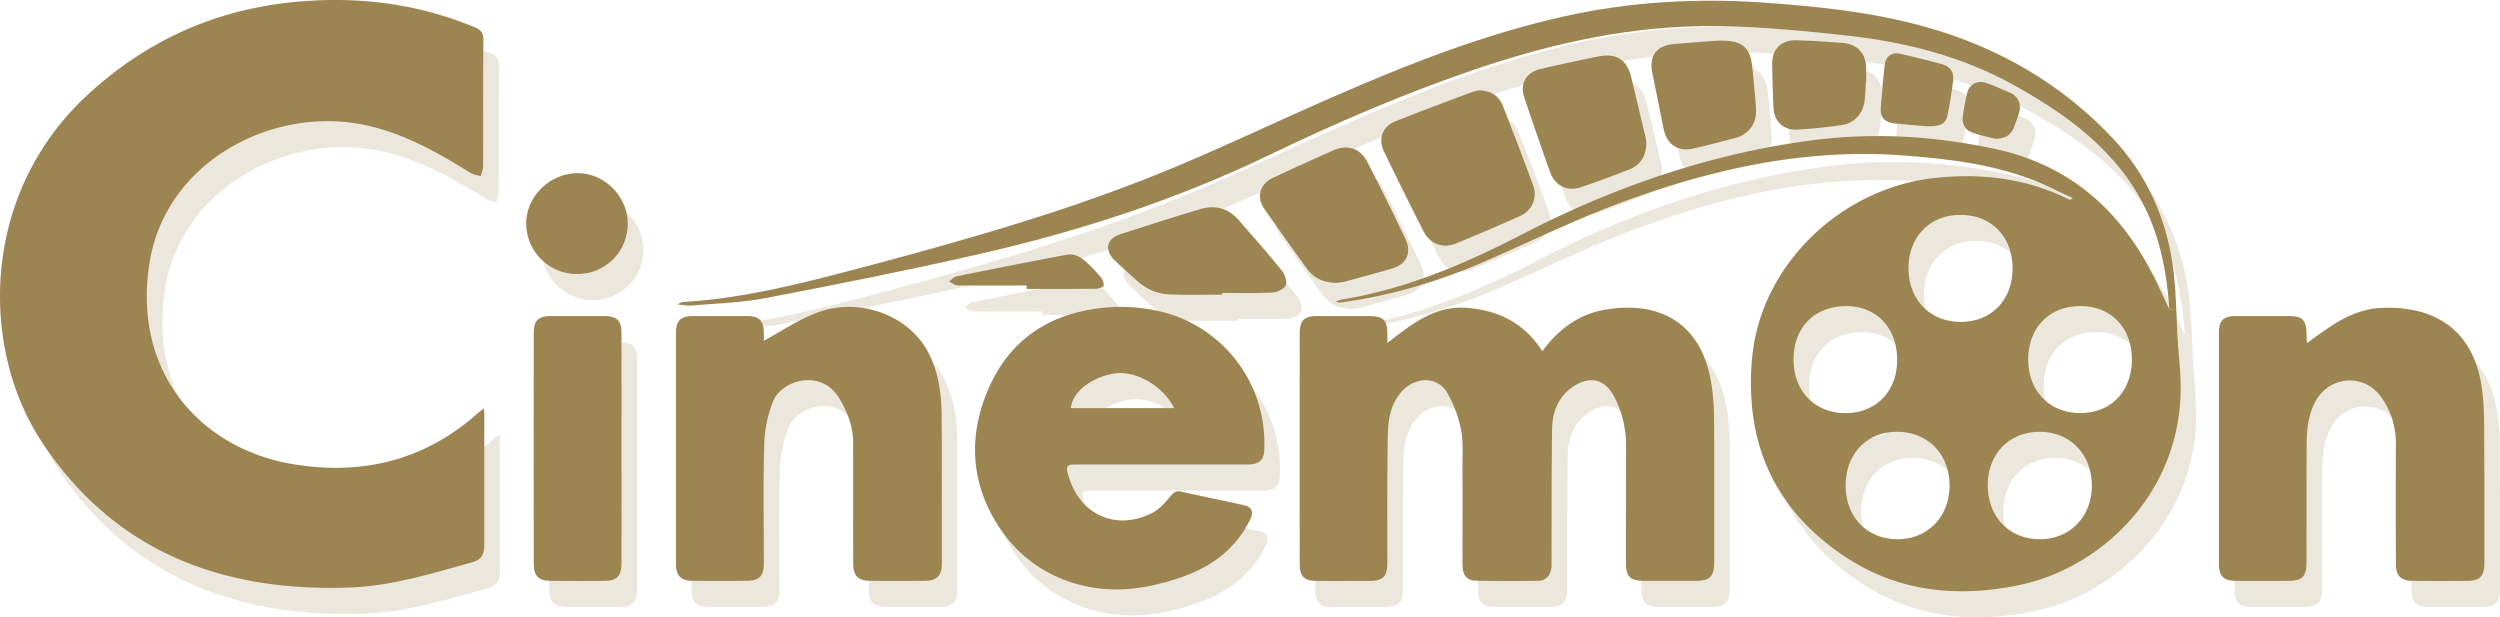
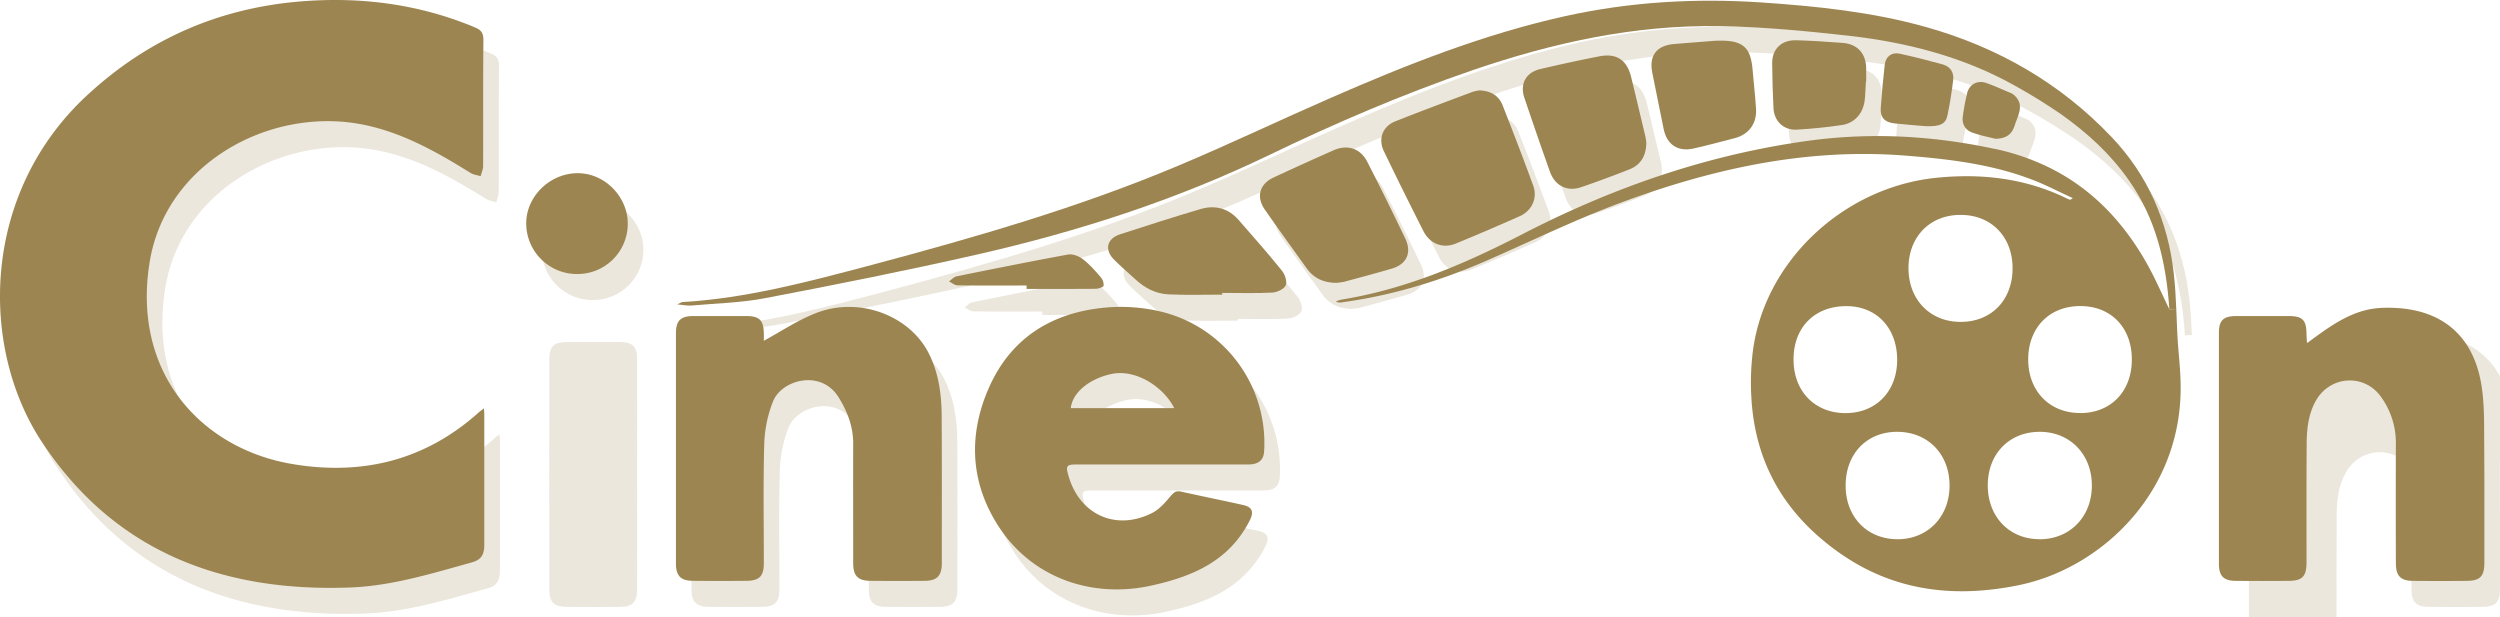
<svg xmlns="http://www.w3.org/2000/svg" viewBox="0 0 1442.49 356.1">
  <defs>
    <style>.cls-1{opacity:0.2;}.cls-2{fill:#9c8550;}</style>
  </defs>
  <title>main_logo</title>
  <g id="Слой_2" data-name="Слой 2">
    <g id="Слой_1-2" data-name="Слой 1">
      <g class="cls-1">
-         <path class="cls-2" d="M1442.38,272.08c.17,22.58.09,45.17.09,67.67,0,7.81-2.52,10.41-10.33,10.41-10.25.09-20.41.09-30.65,0-7.3,0-10.08-2.77-10.08-10.24-.08-23.09-.08-46.1,0-69.19a45.19,45.19,0,0,0-8.31-26.36c-9.57-14-29.64-12.85-37.95,2-4.37,7.9-5.21,16.63-5.21,25.36-.16,22.5-.08,45.09-.08,67.68,0,8.23-2.44,10.74-10.41,10.74-10.25.09-20.41.09-30.65,0-6.8-.08-9.49-2.85-9.49-9.74V207.09c0-7.22,2.52-9.66,9.91-9.74h30.06c8.31,0,10.5,2.18,10.58,10.58,0,1.34.17,2.77.25,5.12,2-1.51,3.44-2.61,4.87-3.61,11.5-8.4,23.43-16.21,38.29-16.8,31.74-1.26,53.82,13.69,58,48C1442.55,250.92,1442.3,261.58,1442.38,272.08Z" />
+         <path class="cls-2" d="M1442.38,272.08c.17,22.58.09,45.17.09,67.67,0,7.81-2.52,10.41-10.33,10.41-10.25.09-20.41.09-30.65,0-7.3,0-10.08-2.77-10.08-10.24-.08-23.09-.08-46.1,0-69.19c-9.57-14-29.64-12.85-37.95,2-4.37,7.9-5.21,16.63-5.21,25.36-.16,22.5-.08,45.09-.08,67.68,0,8.23-2.44,10.74-10.41,10.74-10.25.09-20.41.09-30.65,0-6.8-.08-9.49-2.85-9.49-9.74V207.09c0-7.22,2.52-9.66,9.91-9.74h30.06c8.31,0,10.5,2.18,10.58,10.58,0,1.34.17,2.77.25,5.12,2-1.51,3.44-2.61,4.87-3.61,11.5-8.4,23.43-16.21,38.29-16.8,31.74-1.26,53.82,13.69,58,48C1442.55,250.92,1442.3,261.58,1442.38,272.08Z" />
        <path class="cls-2" d="M1264.71,193.31l-4,.17c-1.84-27.37-7.81-52.31-23.26-74.31-10.83-15.53-24.43-27.79-39.38-38.37-8.48-5.79-17.21-11.25-26.36-16.29-.17-.08-.42-.25-.59-.34-29.73-16.53-62.05-24.76-95.47-28.55-24.68-2.76-49.45-5.11-74.31-5.53-49.12-.84-96.39,9.57-142.74,25.44-40.14,13.77-79.18,30.48-117.39,49C687.44,130.42,631,148.64,572.91,161.83c-40.55,9.24-81.45,17.38-122.34,25.19-13.94,2.69-28.46,3-42.65,4.28-2.27.17-4.54-.33-8.15-.67,1.85-.84,2.36-1.26,3-1.34,37.36-2.19,73.3-11.93,109.24-21.42,60-16,119.56-33.16,176.83-57.26,29.64-12.43,58.52-26.28,88-39.13C820.78,52.25,865.2,34.7,912.22,24.29c37.28-8.23,74.9-10.41,112.94-7.89,32.07,2.18,64,5.46,95.13,14.19,41.22,11.59,77.41,32.24,107,63.39,21,22,32.66,48.87,36,79C1264,179.72,1264.46,186.51,1264.71,193.31Z" />
-         <path class="cls-2" d="M1265.47,210.44c-.34-5.71-.51-11.41-.76-17.13l-4,.17c-4.7-9.74-8.4-18.3-13-26.45-15.45-27.45-36.52-47.61-64.32-58.94A133.19,133.19,0,0,0,1160.5,101l-1.34-.25c-35.18-7.47-70.44-9.41-106.13-4.61-58.69,8-113.77,27.12-166.25,54.32-33,17-67,31.49-104,37.45a14.1,14.1,0,0,0-3,1.09,6,6,0,0,0,2.27.59c.25,0,.51-.08.76-.08,29.72-4,58.1-12.69,85.48-24.78,25-11,49.62-22.92,75.15-32.49,52.73-19.65,107-31.83,163.81-27.54,25.11,1.93,50.22,4.78,74,13.85,7.89,2.94,15.44,7,23.76,10.75-1.26.84-1.43,1-1.51.92a6,6,0,0,1-1.34-.42c-23.94-11.84-49.21-14.86-75.49-12.26-54.41,5.3-101.35,49.38-106.64,103.36a146.11,146.11,0,0,0-.5,23.44c1.84,33.58,15.7,61.45,42.23,83.12a131.08,131.08,0,0,0,13.1,9.57c30.4,19.65,64.07,22.76,98.92,15.62a112.12,112.12,0,0,0,22.08-7c39-16.87,71.54-56,71.37-107.14C1267.23,229.17,1266.05,219.76,1265.47,210.44ZM1140.35,139c17.72,0,30,12.76,29.9,31s-12.35,30.81-30.06,30.72c-17.55,0-30-12.84-30-31S1122.64,138.9,1140.35,139Zm-96.47,83.12c.08-18.47,12.42-30.64,30.73-30.47,17.3.08,29.13,12.76,29.05,31.15-.08,18.22-12.42,30.73-30.14,30.56S1043.71,240.42,1043.88,222.11Zm59.95,104c-8.73,0-16.21-3.19-21.49-8.65s-8.49-13.27-8.4-22.42c0-18.22,12.26-31,29.89-30.89s30.06,12.92,30.06,31S1121.21,326.15,1103.83,326.15Zm82,0c-17.47,0-29.89-12.93-29.89-31.07s12.33-30.89,30-30.89c17.47,0,30.06,13,30.06,31S1203.33,326.15,1185.87,326.15Zm23.25-72.8c-17.63-.08-29.89-12.85-29.81-31.07s12.27-30.73,30.15-30.64c17.72,0,29.73,12.51,29.64,31C1239,240.92,1226.84,253.44,1209.12,253.35Z" />
        <path class="cls-2" d="M1171.34,70.05c6,5.63,1.93,11.51.17,17.22-1.51,4.7-4.29,7.72-11.25,7.81-3.45-.93-8.65-1.85-13.52-3.7-3.87-1.43-5.8-4.95-5.21-9.15a124.2,124.2,0,0,1,2.52-13.52c1.26-5.12,6-7.64,11.17-5.79,4.78,1.68,9.4,3.86,14.1,5.79A7.89,7.89,0,0,1,1171.34,70.05Z" />
        <path class="cls-2" d="M1129.94,52.17c4.62,1.34,6.64,4.78,6,9.4-.84,6.72-1.85,13.35-3.28,20-.92,5-4.45,6.63-12.93,6.21-5-.42-11.42-.92-17.8-1.6-5.71-.67-8.23-3.61-7.72-9.23.59-8.15,1.34-16.37,2.26-24.52.51-4.79,4-7.47,8.65-6.46C1113.49,47.8,1121.71,49.9,1129.94,52.17Z" />
        <path class="cls-2" d="M1085.78,54.69v7.39h-.17c-.25,3.78-.25,7.55-.76,11.33-1.09,7.39-6,12.76-13.35,13.77-8.48,1.26-17,2.1-25.52,2.61-7.73.5-13.27-4.71-13.69-12.35q-.63-12.84-.75-25.69c-.17-8.48,5.37-13.77,13.93-13.52,8.9.25,17.8.84,26.62,1.51S1085.78,46,1085.78,54.69Z" />
-         <path class="cls-2" d="M1022.21,77.78c.59,8.31-4.11,14.78-12.09,16.88s-15.87,4.19-23.84,6c-9.16,2.1-15.54-2.18-17.38-11.33-2.19-10.84-4.37-21.58-6.55-32.42-2-9.9,2.6-15.78,12.84-16.54l23.26-1.84c16.21-.76,20.74,3.35,21.83,17.13C1020.87,63,1021.79,70.39,1022.21,77.78Z" />
-         <path class="cls-2" d="M998,256c.17,27.62.09,55.33.09,83,0,8.81-2.35,11.16-11.09,11.16H957.81c-8.23,0-10.66-2.43-10.66-10.49q0-33.89.08-67.68a60,60,0,0,0-6.8-28c-6.88-13.35-18-10.75-25.86-4.37-7.05,5.79-9.91,14.11-10,22.84-.42,25-.25,50.13-.34,75.15-.08,1.6.09,3.27-.08,4.95-.59,4.45-3,7.48-7.64,7.56-12,.17-24.1.17-36.11-.08-5.2-.09-7.56-3.36-7.56-9.58,0-18.3.09-36.6,0-54.91-.08-7.72.59-15.62-.92-23.09a69,69,0,0,0-8-21c-5.37-9.15-17.46-9.32-25.44-1.26-7.22,7.39-8.56,17-8.73,26.53-.42,24.27-.25,48.45-.25,72.72,0,8.39-2.44,10.74-10.92,10.74-9.91,0-19.81.09-29.72,0-7.31,0-9.91-2.6-9.91-9.74q-.12-66.62,0-133.42c0-7,2.6-9.57,9.4-9.65H799c8.23,0,10.41,2.26,10.5,10.66v4.87c14.36-11.17,27.71-21.92,46.6-20.24,18.22,1.6,32.75,9.16,42.82,25,9.32-12.77,21.08-21.42,36.36-24,28.13-4.87,54.75,5,61,41.73a104,104,0,0,1,1.26,10.33C997.86,249.15,998,252.6,998,256Z" />
        <path class="cls-2" d="M958.32,93.48a29,29,0,0,1,.58,3.78c0,7.81-3.35,13-9.9,15.53-9.16,3.61-18.48,7.06-27.8,10.25-7.89,2.68-14.94-.84-17.8-8.74-5.12-14.27-10-28.54-14.86-42.9-2.69-8,.92-14.61,9.15-16.54,11.42-2.69,22.76-5.13,34.26-7.39,9.91-1.85,15.79,2.18,18.22,12C952.94,70.81,955.63,82.23,958.32,93.48Z" />
        <path class="cls-2" d="M893.66,122.11c2.61,7.14-.75,14.53-7.81,17.64-12.09,5.37-24.35,10.66-36.69,15.7-7.56,3.19-15,.33-18.81-7-7.72-15.28-15.36-30.57-22.75-46-3.61-7.22-.93-14.52,6.55-17.46,14.77-5.88,29.72-11.42,44.58-17a21.54,21.54,0,0,1,4.12-.84c6.21.34,10.83,2.86,13.1,8.49C882,91,888,106.58,893.66,122.11Z" />
        <path class="cls-2" d="M819.86,152.68c3.86,8.06.84,14.77-7.73,17.29-9.15,2.69-18.39,5.13-27.62,7.64a44.65,44.65,0,0,1-4.45.59c-7.64-.08-13-2.77-17-8.23-8.14-11.33-16.37-22.67-24.35-34.17-5-7.22-2.93-14.61,5-18.31,11.51-5.37,23-10.58,34.6-15.7,8.14-3.69,15.7-1.17,19.64,6.64C805.5,123.12,812.72,137.81,819.86,152.68Z" />
        <path class="cls-2" d="M748.57,171.06c1.85,2.19,3.27,6.47,2.27,8.65s-5.13,4-8,4.12c-9.49.5-19.06.17-28.63.17v1c-10.33,0-20.74.34-31.07-.16-7.39-.34-13.86-3.78-19.31-8.91-4-3.69-8.15-7.22-12-11.08-5.71-5.71-4.28-12.17,3.53-14.69,15.45-5,31-10,46.6-14.61,8.23-2.35,15.78-.34,21.58,6.21C732,151.42,740.51,161.07,748.57,171.06Z" />
        <path class="cls-2" d="M680.3,195.16a78,78,0,0,1,58.11,80.11c-.25,5.12-3.11,7.64-8.82,7.72H630.76c-6.46,0-7,.59-5.2,6.72C632,312,652.93,321.53,673.75,311c4.2-2.1,7.65-6.13,10.75-9.83,1.51-1.59,2.44-2.68,4.37-2.68a6.21,6.21,0,0,1,1.17.08c12.1,2.69,24.19,5.12,36.19,7.81,5.46,1.17,6.39,4.11,3.78,9.07-11.92,23.42-33.16,32.32-57.18,37.53-33.84,7.3-67.42-4.53-86.48-32.5-17.64-25.94-19.06-54.32-6.47-82.37,12.43-27.71,35.35-42.4,65.66-45.51A99,99,0,0,1,680.3,195.16ZM626.82,250.5h59.7c-6-12.09-21.92-22.67-36.11-19.74C638.07,233.37,627.91,241.09,626.82,250.5Z" />
        <path class="cls-2" d="M644.11,174.93a6.84,6.84,0,0,1,1.68,4.87c-.16.92-2.93,1.76-4.45,1.84-13.35.09-26.61.09-40,.09v-2c-13.27,0-26.62.09-39.89-.08-1.68-.08-3.27-1.51-4.87-2.27,1.43-1,2.77-2.6,4.37-2.94,21.49-4.36,42.9-8.65,64.4-12.59,2.6-.42,6.13.92,8.31,2.6C637.57,167.37,640.84,171.15,644.11,174.93Z" />
        <path class="cls-2" d="M552.34,255c.17,28.38.08,56.68.08,85.06,0,7.14-2.77,10-9.74,10.07-10.58.09-21.16.09-31.65,0-7-.08-9.74-2.93-9.74-10.07,0-22.92-.09-45.85,0-68.69.08-10-3.19-18.64-8.31-26.95-10.25-16.79-33.26-10.16-38,2.35a72.4,72.4,0,0,0-5,23.85c-.67,23.09-.25,46.1-.25,69.19,0,7.72-2.52,10.32-10.41,10.32-10.24.09-20.4.09-30.65,0-6.8-.08-9.57-2.85-9.65-9.65V207.09c.08-7.22,2.77-9.66,10-9.74h30.23c8.14,0,10.41,2.35,10.49,10.66v3.61c10.16-5.54,19.74-12,30.15-16C504.73,185.93,534,197,545,219.09,550.66,230.34,552.26,242.69,552.34,255Z" />
        <path class="cls-2" d="M367.61,274.18c0,21.91.09,43.83,0,65.66,0,7.55-2.6,10.32-9.9,10.32-10.42.09-20.74.09-31.16,0-6.8-.08-9.57-2.85-9.57-9.65q-.12-66.75,0-133.42c0-7.22,2.61-9.66,9.91-9.74H358c6.89.08,9.57,2.68,9.57,9.57C367.7,229.34,367.61,251.76,367.61,274.18Z" />
        <path class="cls-2" d="M371.22,144.11a29,29,0,0,1-29.13,29,29.27,29.27,0,0,1-29.47-29.38c.08-15.37,13.51-28.55,29.3-28.8S371.22,128.33,371.22,144.11Z" />
        <path class="cls-2" d="M288.43,254.36v75.07c0,5.87-2,8.73-7.47,10.15C257.79,346,234.61,353.19,210.51,354,137,356.63,74.66,333.2,32.92,269.64-2.76,215.23-2,126.9,59,70.22,95,36.8,137.21,18.83,186,15.56c33.58-2.27,66,2.27,97.14,15.28,3.61,1.51,4.79,3.36,4.79,7.31-.25,24.18-.08,48.44-.17,72.63,0,1.93-.92,3.94-1.43,5.87-1.93-.58-4.11-.84-5.79-1.84-20.07-12.51-40.72-24.1-64.23-28.3-52.23-9.32-111.85,22.76-121,79.94C85,230.6,125.54,273.76,177.18,282.66c40.81,7,77.5-2,108.65-30.23a23.27,23.27,0,0,0,2.35-1.85C288.35,252.43,288.43,253.35,288.43,254.36Z" />
      </g>
      <path class="cls-2" d="M1433.38,257.08c.17,22.58.09,45.17.09,67.67,0,7.81-2.52,10.41-10.33,10.41-10.25.09-20.41.09-30.65,0-7.3,0-10.08-2.77-10.08-10.24-.08-23.09-.08-46.1,0-69.19a45.19,45.19,0,0,0-8.31-26.36c-9.57-14-29.64-12.85-37.95,2-4.37,7.9-5.21,16.63-5.21,25.36-.16,22.5-.08,45.09-.08,67.68,0,8.23-2.44,10.74-10.41,10.74-10.25.09-20.41.09-30.65,0-6.8-.08-9.49-2.85-9.49-9.74V192.09c0-7.22,2.52-9.66,9.91-9.74h30.06c8.31,0,10.5,2.18,10.58,10.58,0,1.34.17,2.77.25,5.12,2-1.51,3.44-2.61,4.87-3.61,11.5-8.4,23.43-16.21,38.29-16.8,31.74-1.26,53.82,13.69,58,48C1433.55,235.92,1433.3,246.58,1433.38,257.08Z" />
      <path class="cls-2" d="M1255.71,178.31l-4,.17c-1.84-27.37-7.81-52.31-23.26-74.31-10.83-15.53-24.43-27.79-39.38-38.37-8.48-5.79-17.21-11.25-26.36-16.29-.17-.08-.42-.25-.59-.34-29.73-16.53-62.05-24.76-95.47-28.55-24.68-2.76-49.45-5.11-74.31-5.53-49.12-.84-96.39,9.57-142.74,25.44C809.51,54.3,770.47,71,732.26,89.48,678.44,115.42,622,133.64,563.91,146.83c-40.55,9.24-81.45,17.38-122.34,25.19-13.94,2.69-28.46,3-42.65,4.28-2.27.17-4.54-.33-8.15-.67,1.85-.84,2.36-1.26,3-1.34,37.36-2.19,73.3-11.93,109.24-21.42,59.95-16,119.56-33.16,176.83-57.26,29.64-12.43,58.52-26.28,88-39.13C811.78,37.25,856.2,19.7,903.22,9.29c37.28-8.23,74.9-10.41,112.94-7.89,32.07,2.18,64,5.46,95.13,14.19,41.22,11.59,77.41,32.24,107,63.39,21,22,32.66,48.87,36,79C1255,164.72,1255.46,171.51,1255.71,178.31Z" />
      <path class="cls-2" d="M1256.47,195.44c-.34-5.71-.51-11.41-.76-17.13l-4,.17c-4.7-9.74-8.4-18.3-13-26.45-15.45-27.45-36.52-47.61-64.32-58.94A133.19,133.19,0,0,0,1151.5,86l-1.34-.25c-35.18-7.47-70.44-9.41-106.13-4.61-58.69,8-113.77,27.12-166.25,54.32-33,17-67,31.49-104,37.45a14.1,14.1,0,0,0-3,1.09,6,6,0,0,0,2.27.59c.25,0,.51-.08.76-.08,29.72-4,58.1-12.69,85.48-24.78,25-11,49.62-22.92,75.15-32.49,52.73-19.65,107-31.83,163.81-27.54,25.11,1.93,50.22,4.78,74,13.85,7.89,2.94,15.44,7,23.76,10.75-1.26.84-1.43,1-1.51.92a6,6,0,0,1-1.34-.42c-23.94-11.84-49.21-14.86-75.49-12.26-54.41,5.3-101.35,49.38-106.64,103.36a146.11,146.11,0,0,0-.5,23.44c1.84,33.58,15.7,61.45,42.23,83.12a131.08,131.08,0,0,0,13.1,9.57c30.4,19.65,64.07,22.76,98.92,15.62a112.12,112.12,0,0,0,22.08-7c39-16.87,71.54-56,71.37-107.14C1258.23,214.17,1257.05,204.76,1256.47,195.44ZM1131.35,124c17.72,0,30,12.76,29.9,31s-12.35,30.81-30.06,30.72c-17.55,0-30-12.84-30-31S1113.64,123.9,1131.35,124Zm-96.47,83.12c.08-18.47,12.42-30.64,30.73-30.47,17.3.08,29.13,12.76,29.05,31.15-.08,18.22-12.42,30.73-30.14,30.56S1034.71,225.42,1034.88,207.11Zm59.95,104c-8.73,0-16.21-3.19-21.49-8.65s-8.49-13.27-8.4-22.42c0-18.22,12.26-31,29.89-30.89s30.06,12.92,30.06,31S1112.21,311.15,1094.83,311.15Zm82,0c-17.47,0-29.89-12.93-29.89-31.07s12.33-30.89,30-30.89c17.47,0,30.06,13,30.06,31S1194.33,311.15,1176.87,311.15Zm23.25-72.8c-17.63-.08-29.89-12.85-29.81-31.07s12.27-30.73,30.15-30.64c17.72,0,29.73,12.51,29.64,31C1230,225.92,1217.84,238.44,1200.12,238.35Z" />
      <path class="cls-2" d="M1162.34,55.05c6,5.63,1.93,11.51.17,17.22-1.51,4.7-4.29,7.72-11.25,7.81-3.45-.93-8.65-1.85-13.52-3.7-3.87-1.43-5.8-4.95-5.21-9.15a124.2,124.2,0,0,1,2.52-13.52c1.26-5.12,6-7.64,11.17-5.79,4.78,1.68,9.4,3.86,14.1,5.79A7.89,7.89,0,0,1,1162.34,55.05Z" />
      <path class="cls-2" d="M1120.94,37.17c4.62,1.34,6.64,4.78,6,9.4-.84,6.72-1.85,13.35-3.28,20-.92,5-4.45,6.63-12.93,6.21-5-.42-11.42-.92-17.8-1.6-5.71-.67-8.23-3.61-7.72-9.23.59-8.15,1.34-16.37,2.26-24.52.51-4.79,4-7.47,8.65-6.46C1104.49,32.8,1112.71,34.9,1120.94,37.17Z" />
      <path class="cls-2" d="M1076.78,39.69v7.39h-.17c-.25,3.78-.25,7.55-.76,11.33-1.09,7.39-6,12.76-13.35,13.77-8.48,1.26-17,2.1-25.52,2.61-7.73.5-13.27-4.71-13.69-12.35q-.63-12.84-.75-25.69c-.17-8.48,5.37-13.77,13.93-13.52,8.9.25,17.8.84,26.62,1.51S1076.78,31,1076.78,39.69Z" />
      <path class="cls-2" d="M1013.21,62.78c.59,8.31-4.11,14.78-12.09,16.88s-15.87,4.19-23.84,6c-9.16,2.1-15.54-2.18-17.38-11.33-2.19-10.84-4.37-21.58-6.55-32.42-2-9.9,2.6-15.78,12.84-16.54l23.26-1.84c16.21-.76,20.74,3.35,21.83,17.13C1011.87,48,1012.79,55.39,1013.21,62.78Z" />
-       <path class="cls-2" d="M989,241c.17,27.62.09,55.33.09,83,0,8.81-2.35,11.16-11.09,11.16H948.81c-8.23,0-10.66-2.43-10.66-10.49q0-33.89.08-67.68a60,60,0,0,0-6.8-28c-6.88-13.35-18-10.75-25.86-4.37-7.05,5.79-9.91,14.11-10,22.84-.42,25-.25,50.13-.34,75.15-.08,1.6.09,3.27-.08,4.95-.59,4.45-3,7.48-7.64,7.56-12,.17-24.1.17-36.11-.08-5.2-.09-7.56-3.36-7.56-9.58,0-18.3.09-36.6,0-54.91-.08-7.72.59-15.62-.92-23.09a69,69,0,0,0-8-21c-5.37-9.15-17.46-9.32-25.44-1.26-7.22,7.39-8.56,17-8.73,26.53-.42,24.27-.25,48.45-.25,72.72,0,8.39-2.44,10.74-10.92,10.74-9.91,0-19.81.09-29.72,0-7.31,0-9.91-2.6-9.91-9.74q-.12-66.62,0-133.42c0-7,2.6-9.57,9.4-9.65H790c8.23,0,10.41,2.26,10.5,10.66v4.87c14.36-11.17,27.71-21.92,46.6-20.24,18.22,1.6,32.75,9.16,42.82,25,9.32-12.77,21.08-21.42,36.36-24,28.13-4.87,54.75,5,61,41.73a104,104,0,0,1,1.26,10.33C988.86,234.15,989,237.6,989,241Z" />
      <path class="cls-2" d="M949.32,78.48a29,29,0,0,1,.58,3.78c0,7.81-3.35,13-9.9,15.53-9.16,3.61-18.48,7.06-27.8,10.25-7.89,2.68-14.94-.84-17.8-8.74-5.12-14.27-10-28.54-14.86-42.9-2.69-8,.92-14.61,9.15-16.54,11.42-2.69,22.76-5.13,34.26-7.39,9.91-1.85,15.79,2.18,18.22,12C943.94,55.81,946.63,67.23,949.32,78.48Z" />
      <path class="cls-2" d="M884.66,107.11c2.61,7.14-.75,14.53-7.81,17.64-12.09,5.37-24.35,10.66-36.69,15.7-7.56,3.19-15,.33-18.81-7-7.72-15.28-15.36-30.57-22.75-46-3.61-7.22-.93-14.52,6.55-17.46,14.77-5.88,29.72-11.42,44.58-17a21.54,21.54,0,0,1,4.12-.84c6.21.34,10.83,2.86,13.1,8.49C873,76,879,91.58,884.66,107.11Z" />
      <path class="cls-2" d="M810.86,137.68c3.86,8.06.84,14.77-7.73,17.29-9.15,2.69-18.39,5.13-27.62,7.64a44.65,44.65,0,0,1-4.45.59c-7.64-.08-13-2.77-17-8.23-8.14-11.33-16.37-22.67-24.35-34.17-5-7.22-2.93-14.61,5-18.31,11.51-5.37,23-10.58,34.6-15.7,8.14-3.69,15.7-1.17,19.64,6.64C796.5,108.12,803.72,122.81,810.86,137.68Z" />
      <path class="cls-2" d="M739.57,156.06c1.85,2.19,3.27,6.47,2.27,8.65s-5.13,4-8,4.12c-9.49.5-19.06.17-28.63.17v1c-10.33,0-20.74.34-31.07-.16-7.39-.34-13.86-3.78-19.31-8.91-4-3.69-8.15-7.22-12-11.08-5.71-5.71-4.28-12.17,3.53-14.69,15.45-5,31-10,46.6-14.61,8.23-2.35,15.78-.34,21.58,6.21C723,136.42,731.51,146.07,739.57,156.06Z" />
      <path class="cls-2" d="M671.3,180.16a78,78,0,0,1,58.11,80.11c-.25,5.12-3.11,7.64-8.82,7.72H621.76c-6.46,0-7,.59-5.2,6.72C623,297,643.93,306.53,664.75,296c4.2-2.1,7.65-6.13,10.75-9.83,1.51-1.59,2.44-2.68,4.37-2.68a6.21,6.21,0,0,1,1.17.08c12.1,2.69,24.19,5.12,36.19,7.81,5.46,1.17,6.39,4.11,3.78,9.07-11.92,23.42-33.16,32.32-57.18,37.53-33.84,7.3-67.42-4.53-86.48-32.5-17.64-25.94-19.06-54.32-6.47-82.37,12.43-27.71,35.35-42.4,65.66-45.51A99,99,0,0,1,671.3,180.16ZM617.82,235.5h59.7c-6-12.09-21.92-22.67-36.11-19.74C629.07,218.37,618.91,226.09,617.82,235.5Z" />
      <path class="cls-2" d="M635.11,159.93a6.84,6.84,0,0,1,1.68,4.87c-.16.92-2.93,1.76-4.45,1.84-13.35.09-26.61.09-40,.09v-2c-13.27,0-26.62.09-39.89-.08-1.68-.08-3.27-1.51-4.87-2.27,1.43-1,2.77-2.6,4.37-2.94,21.49-4.36,42.9-8.65,64.4-12.59,2.6-.42,6.13.92,8.31,2.6C628.57,152.37,631.84,156.15,635.11,159.93Z" />
      <path class="cls-2" d="M543.34,240c.17,28.38.08,56.68.08,85.06,0,7.14-2.77,10-9.74,10.07-10.58.09-21.16.09-31.65,0-7-.08-9.74-2.93-9.74-10.07,0-22.92-.09-45.85,0-68.69.08-10-3.19-18.64-8.31-26.95-10.25-16.79-33.26-10.16-38,2.35a72.4,72.4,0,0,0-5,23.85c-.67,23.09-.25,46.1-.25,69.19,0,7.72-2.52,10.32-10.41,10.32-10.24.09-20.4.09-30.65,0-6.8-.08-9.57-2.85-9.65-9.65V192.09c.08-7.22,2.77-9.66,10-9.74h30.23c8.14,0,10.41,2.35,10.49,10.66v3.61c10.16-5.54,19.74-12,30.15-16C495.73,170.93,525,182,536,204.09,541.66,215.34,543.26,227.69,543.34,240Z" />
-       <path class="cls-2" d="M358.61,259.18c0,21.91.09,43.83,0,65.66,0,7.55-2.6,10.32-9.9,10.32-10.42.09-20.74.09-31.16,0-6.8-.08-9.57-2.85-9.57-9.65q-.12-66.75,0-133.42c0-7.22,2.61-9.66,9.91-9.74H349c6.89.08,9.57,2.68,9.57,9.57C358.7,214.34,358.61,236.76,358.61,259.18Z" />
      <path class="cls-2" d="M362.22,129.11a29,29,0,0,1-29.13,29,29.27,29.27,0,0,1-29.47-29.38c.08-15.37,13.51-28.55,29.3-28.8S362.22,113.33,362.22,129.11Z" />
      <path class="cls-2" d="M279.43,239.36v75.07c0,5.87-2,8.73-7.47,10.15C248.79,331,225.61,338.19,201.51,339,128,341.63,65.66,318.2,23.92,254.64-11.76,200.23-11,111.9,50,55.22,86,21.8,128.21,3.83,177,.56c33.58-2.27,66,2.27,97.14,15.28,3.61,1.51,4.79,3.36,4.79,7.31-.25,24.18-.08,48.44-.17,72.63,0,1.93-.92,3.94-1.43,5.87-1.93-.58-4.11-.84-5.79-1.84-20.07-12.51-40.72-24.1-64.23-28.3-52.23-9.32-111.85,22.76-121,79.94C76,215.6,116.54,258.76,168.18,267.66c40.81,7,77.5-2,108.65-30.23a23.27,23.27,0,0,0,2.35-1.85C279.35,237.43,279.43,238.35,279.43,239.36Z" />
    </g>
  </g>
</svg>